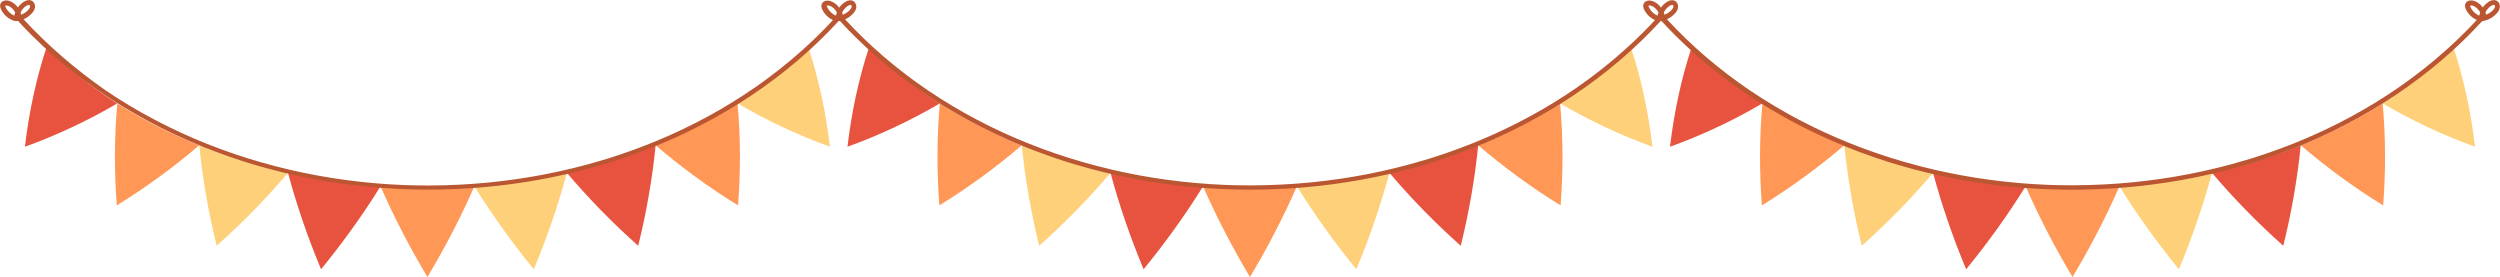
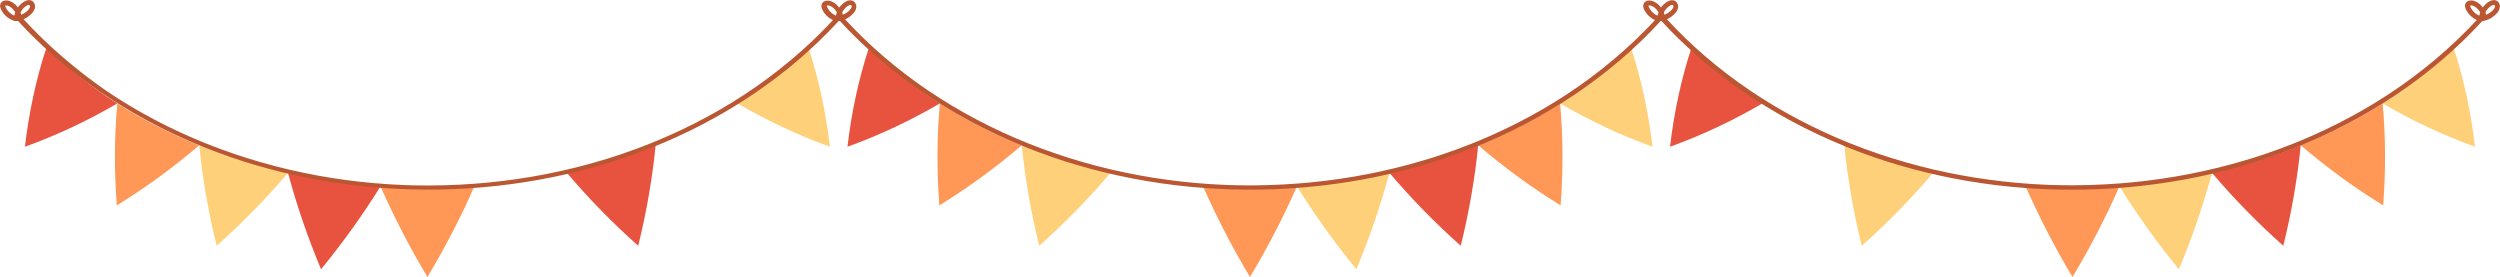
<svg xmlns="http://www.w3.org/2000/svg" height="584.6" preserveAspectRatio="xMidYMid meet" version="1.0" viewBox="361.9 699.9 5276.3 584.6" width="5276.3" zoomAndPan="magnify">
  <g>
    <g>
      <g>
        <g>
          <g>
            <g id="change1_8">
              <path d="M2345.4,918.2c-60.7,35.5-125.7,66.4-194.9,91.4c8.6-73,23.7-143.6,45.7-210.1 C2240.7,844.1,2291.1,883.7,2345.4,918.2z" fill="#e8533f" />
            </g>
          </g>
          <g>
            <g id="change2_8">
              <path d="M2518.3,1006.6c-53.6,45.8-111.6,88.4-173.9,126.8c-5.5-73-5.3-145,1.1-215.1 C2399.8,952.8,2457.9,982.1,2518.3,1006.6z" fill="#ff9756" />
            </g>
          </g>
          <g>
            <g id="change3_4">
              <path d="M2705.7,1064.7c-45.7,53.8-95.9,105.3-150.5,153.9c-4.4-17.8-8.5-35.4-12.2-53.1 c-3.7-17.8-7.1-35.5-10.2-53.1c-3-17.8-5.8-35.4-8.2-53c-2.4-17.6-4.4-35.3-6.2-52.8c7.6,3,15.1,6.1,22.8,8.9l23,8.5l23.2,7.9 c7.7,2.6,15.6,5,23.4,7.5C2641.9,1049,2673.7,1057.4,2705.7,1064.7z" fill="#ffd07a" />
            </g>
          </g>
        </g>
        <g>
          <g>
            <g id="change1_6">
-               <path d="M2900.9,1093.3c-37.4,60.2-79.2,118.4-125.4,174.9c-28.1-67.3-51.5-135.2-69.8-203.5 c32,7.3,64.4,13.1,97,17.9C2835.2,1087.3,2868,1091.1,2900.9,1093.3z" fill="#e8533f" />
-             </g>
+               </g>
          </g>
          <g>
            <g id="change2_2">
              <path d="M3099,1093.3c-28.4,64.7-61.5,128.6-99,191.2c-37.5-62.6-70.5-126.5-99-191.2c32.9,2.3,65.9,3.5,99,3.6 C3033,1096.8,3066.1,1095.6,3099,1093.3z" fill="#ff9756" />
            </g>
          </g>
          <g>
            <g id="change3_1">
              <path d="M3294.3,1064.7c-18.3,68.3-41.7,136.2-69.8,203.5c-46.2-56.5-88-114.8-125.4-174.9 c32.9-2.2,65.7-6,98.3-10.7C3229.9,1077.8,3262.3,1072,3294.3,1064.7z" fill="#ffd07a" />
            </g>
          </g>
        </g>
        <g>
          <g>
            <g id="change1_1">
              <path d="M3481.6,1006.6c-1.7,17.5-3.7,35.2-6.2,52.8c-2.4,17.5-5.2,35.2-8.2,53c-3.1,17.6-6.5,35.3-10.2,53.1 c-3.7,17.8-7.9,35.3-12.2,53.1c-54.6-48.6-104.7-100.1-150.5-153.9c32-7.2,63.7-15.7,95-25.3c7.8-2.5,15.6-4.8,23.4-7.5 l23.2-7.9l23-8.5C3466.5,1012.7,3474,1009.6,3481.6,1006.6z" fill="#e8533f" />
            </g>
          </g>
          <g>
            <g id="change2_3">
              <path d="M3654.5,918.3c6.4,70,6.7,142,1.1,215.1c-62.4-38.4-120.3-81-173.9-126.8 C3542.1,982.1,3600.2,952.8,3654.5,918.3z" fill="#ff9756" />
            </g>
          </g>
          <g>
            <g id="change3_8">
              <path d="M3803.8,799.5c22,66.5,37.1,137.1,45.7,210.1c-69.2-25-134.2-55.9-194.9-91.4 C3708.9,883.7,3759.3,844.1,3803.8,799.5z" fill="#ffd07a" />
            </g>
          </g>
        </g>
      </g>
    </g>
    <g>
      <g>
        <g>
          <g>
            <g id="change1_4">
              <path d="M4081.4,918.2c-60.7,35.5-125.7,66.4-194.9,91.4c8.6-73,23.7-143.6,45.7-210.1 C3976.7,844.1,4027.1,883.7,4081.4,918.2z" fill="#e8533f" />
            </g>
          </g>
          <g>
            <g id="change2_1">
-               <path d="M4254.3,1006.6c-53.6,45.8-111.6,88.4-173.9,126.8c-5.5-73-5.3-145,1.1-215.1 C4135.8,952.8,4193.9,982.1,4254.3,1006.6z" fill="#ff9756" />
-             </g>
+               </g>
          </g>
          <g>
            <g id="change3_5">
              <path d="M4441.7,1064.7c-45.7,53.8-95.9,105.3-150.5,153.9c-4.4-17.8-8.5-35.4-12.2-53.1 c-3.7-17.8-7.1-35.5-10.2-53.1c-3-17.8-5.8-35.4-8.2-53c-2.4-17.6-4.4-35.3-6.2-52.8c7.6,3,15.1,6.1,22.8,8.9l23,8.5l23.2,7.9 c7.7,2.6,15.6,5,23.4,7.5C4377.9,1049,4409.7,1057.4,4441.7,1064.7z" fill="#ffd07a" />
            </g>
          </g>
        </g>
        <g>
          <g>
            <g id="change1_3">
-               <path d="M4636.9,1093.3c-37.4,60.2-79.2,118.4-125.4,174.9c-28.1-67.3-51.5-135.2-69.8-203.5 c32,7.3,64.4,13.1,97,17.9C4571.2,1087.3,4604,1091.1,4636.9,1093.3z" fill="#e8533f" />
-             </g>
+               </g>
          </g>
          <g>
            <g id="change2_5">
              <path d="M4835,1093.3c-28.4,64.7-61.5,128.6-99,191.2c-37.5-62.6-70.5-126.5-99-191.2c32.9,2.3,65.9,3.5,99,3.6 C4769,1096.8,4802.1,1095.6,4835,1093.3z" fill="#ff9756" />
            </g>
          </g>
          <g>
            <g id="change3_2">
              <path d="M5030.3,1064.7c-18.3,68.3-41.7,136.2-69.8,203.5c-46.2-56.5-88-114.8-125.4-174.9 c32.9-2.2,65.7-6,98.3-10.7C4965.9,1077.8,4998.3,1072,5030.3,1064.7z" fill="#ffd07a" />
            </g>
          </g>
        </g>
        <g>
          <g>
            <g id="change1_9">
              <path d="M5217.6,1006.6c-1.7,17.5-3.7,35.2-6.2,52.8c-2.4,17.5-5.2,35.2-8.2,53c-3.1,17.6-6.5,35.3-10.2,53.1 c-3.7,17.8-7.9,35.3-12.2,53.1c-54.6-48.6-104.7-100.1-150.5-153.9c32-7.2,63.7-15.7,95-25.3c7.8-2.5,15.6-4.8,23.4-7.5 l23.2-7.9l23-8.5C5202.5,1012.7,5210,1009.6,5217.6,1006.6z" fill="#e8533f" />
            </g>
          </g>
          <g>
            <g id="change2_7">
              <path d="M5390.5,918.3c6.4,70,6.7,142,1.1,215.1c-62.4-38.4-120.3-81-173.9-126.8 C5278.1,982.1,5336.2,952.8,5390.5,918.3z" fill="#ff9756" />
            </g>
          </g>
          <g>
            <g id="change3_7">
              <path d="M5539.8,799.5c22,66.5,37.1,137.1,45.7,210.1c-69.2-25-134.2-55.9-194.9-91.4 C5444.9,883.7,5495.3,844.1,5539.8,799.5z" fill="#ffd07a" />
            </g>
          </g>
        </g>
      </g>
    </g>
    <g>
      <g>
        <g>
          <g>
            <g id="change1_5">
              <path d="M609.4,918.2c-60.7,35.5-125.7,66.4-194.9,91.4c8.6-73,23.7-143.6,45.7-210.1 C504.7,844.1,555.1,883.7,609.4,918.2z" fill="#e8533f" />
            </g>
          </g>
          <g>
            <g id="change2_6">
              <path d="M782.3,1006.6c-53.6,45.8-111.6,88.4-173.9,126.8c-5.5-73-5.3-145,1.1-215.1 C663.8,952.8,721.9,982.1,782.3,1006.6z" fill="#ff9756" />
            </g>
          </g>
          <g>
            <g id="change3_6">
              <path d="M969.7,1064.7c-45.7,53.8-95.9,105.3-150.5,153.9c-4.4-17.8-8.5-35.4-12.2-53.1 c-3.7-17.8-7.1-35.5-10.2-53.1c-3-17.8-5.8-35.4-8.2-53c-2.4-17.6-4.4-35.3-6.2-52.8c7.6,3,15.1,6.1,22.8,8.9l23,8.5l23.2,7.9 c7.7,2.6,15.6,5,23.4,7.5C905.9,1049,937.7,1057.4,969.7,1064.7z" fill="#ffd07a" />
            </g>
          </g>
        </g>
        <g>
          <g>
            <g id="change1_7">
              <path d="M1164.9,1093.3c-37.4,60.2-79.2,118.4-125.4,174.9c-28.1-67.3-51.5-135.2-69.8-203.5 c32,7.3,64.4,13.1,97,17.9C1099.2,1087.3,1132,1091.1,1164.9,1093.3z" fill="#e8533f" />
            </g>
          </g>
          <g>
            <g id="change2_4">
              <path d="M1363,1093.3c-28.4,64.7-61.5,128.6-99,191.2c-37.5-62.6-70.5-126.5-99-191.2c32.9,2.3,65.9,3.5,99,3.6 C1297,1096.8,1330.1,1095.6,1363,1093.3z" fill="#ff9756" />
            </g>
          </g>
          <g>
            <g id="change3_9">
-               <path d="M1558.3,1064.7c-18.3,68.3-41.7,136.2-69.8,203.5c-46.2-56.5-88-114.8-125.4-174.9 c32.9-2.2,65.7-6,98.3-10.7C1493.9,1077.8,1526.3,1072,1558.3,1064.7z" fill="#ffd07a" />
-             </g>
+               </g>
          </g>
        </g>
        <g>
          <g>
            <g id="change1_2">
              <path d="M1745.6,1006.6c-1.7,17.5-3.7,35.2-6.2,52.8c-2.4,17.5-5.2,35.2-8.2,53c-3.1,17.6-6.5,35.3-10.2,53.1 c-3.7,17.8-7.9,35.3-12.2,53.1c-54.6-48.6-104.7-100.1-150.5-153.9c32-7.2,63.7-15.7,95-25.3c7.8-2.5,15.6-4.8,23.4-7.5 l23.2-7.9l23-8.5C1730.5,1012.7,1738,1009.6,1745.6,1006.6z" fill="#e8533f" />
            </g>
          </g>
          <g>
            <g id="change2_9">
-               <path d="M1918.5,918.3c6.4,70,6.7,142,1.1,215.1c-62.4-38.4-120.3-81-173.9-126.8 C1806.1,982.1,1864.2,952.8,1918.5,918.3z" fill="#ff9756" />
-             </g>
+               </g>
          </g>
          <g>
            <g id="change3_3">
              <path d="M2067.8,799.5c22,66.5,37.1,137.1,45.7,210.1c-69.2-25-134.2-55.9-194.9-91.4 C1972.9,883.7,2023.3,844.1,2067.8,799.5z" fill="#ffd07a" />
            </g>
          </g>
        </g>
      </g>
    </g>
    <g id="change4_1">
      <path d="M5637.2,708.6c-0.8-2.2-2.2-4.3-4.1-5.9c-1.9-1.6-4.3-2.4-6.7-2.6c-2.4-0.2-4.7,0.3-6.8,1 c-2.1,0.8-4.1,1.8-5.9,3c-1.8,1.2-3.5,2.5-5.1,3.9c-2.6,2.3-4.8,4.9-6.8,7.6c-1.8-2.5-3.9-4.9-6.2-6.9c-3-2.6-6.4-4.8-10.2-6.3 c-1.9-0.7-3.9-1.3-6-1.5c-1-0.1-2.1-0.2-3.2-0.1c-1.1,0.1-2.1,0.2-3.2,0.5c-2.1,0.6-4.2,1.6-5.8,3.3c-1.6,1.7-2.6,4-2.9,6.3 c-0.2,2.3,0.3,4.5,1,6.5c0.4,1,0.8,1.9,1.2,2.8c0.4,0.9,0.9,1.8,1.4,2.7c2,3.5,4.5,6.7,7.3,9.5c2.8,2.8,6,5.3,9.5,7.3 c1.5,0.8,2.9,1.6,4.5,2.3l-1.1,1.2l-10.4,11l-10.6,10.9c-14.2,14.4-28.9,28.3-44,41.7c-30.2,26.9-62,51.9-95.1,75.1 c-66.3,46.3-137.9,84.8-212.6,115.7c-9.3,3.9-18.8,7.5-28.2,11.1c-9.4,3.8-18.9,7.1-28.4,10.5c-9.5,3.5-19.1,6.6-28.7,9.8 c-9.6,3.3-19.3,6.1-28.9,9c-38.7,11.6-78,21.2-117.7,29c-79.3,15.5-160.1,23.4-241,23.9l-7.6,0.1l-7.6-0.1l-7.6-0.1l-7.6-0.1 l-7.6-0.1l-7.6-0.2l-7.6-0.2l-7.6-0.3c-20.2-0.8-40.4-2.1-60.5-3.9c-40.3-3.5-80.4-8.9-120.1-16.2 c-79.5-14.6-157.6-36.8-232.7-66.7c-75.1-29.9-147.1-67.6-214-112.9c-63.5-43.1-122.5-93.2-174.5-149.7c0.7-0.3,1.5-0.7,2.2-1 c1.9-1,3.8-2,5.6-3.3c3.6-2.4,6.8-5.3,9.7-8.5c1.4-1.6,2.8-3.4,3.9-5.4c1.1-2,1.9-4.2,2.2-6.5c0.3-2.4,0.1-4.8-0.7-7 c-0.8-2.2-2.2-4.3-4.1-5.9c-1.9-1.6-4.3-2.4-6.7-2.6c-2.4-0.2-4.7,0.3-6.8,1c-2.1,0.8-4.1,1.8-5.9,3c-1.8,1.2-3.5,2.5-5.1,3.9 c-2.6,2.3-4.8,4.9-6.8,7.6c-1.8-2.5-3.9-4.9-6.2-6.9c-3-2.6-6.4-4.8-10.2-6.3c-1.9-0.7-3.9-1.3-6-1.5c-1-0.1-2.1-0.2-3.2-0.1 c-1.1,0.1-2.1,0.2-3.2,0.5c-2.1,0.6-4.2,1.6-5.8,3.3c-1.6,1.7-2.6,4-2.9,6.3c-0.2,2.3,0.3,4.5,1,6.5c0.4,1,0.8,1.9,1.2,2.8 c0.4,0.9,0.9,1.8,1.4,2.7c2,3.5,4.5,6.7,7.3,9.5c2.8,2.8,6,5.3,9.5,7.3c1.5,0.8,2.9,1.6,4.5,2.3l-1.1,1.2l-10.4,11l-10.6,10.9 c-14.2,14.4-28.9,28.3-44,41.7c-30.2,26.9-62,51.9-95.1,75.1c-66.3,46.3-137.9,84.8-212.6,115.7c-9.3,3.9-18.8,7.5-28.2,11.1 c-9.4,3.8-18.9,7.1-28.4,10.5c-9.5,3.5-19.1,6.6-28.7,9.8c-9.6,3.3-19.3,6.1-28.9,9c-38.7,11.6-78,21.2-117.7,29 c-79.3,15.5-160.1,23.4-241,23.9l-7.6,0.1l-7.6-0.1l-7.6-0.1l-7.6-0.1l-7.6-0.1l-7.6-0.2l-7.6-0.2l-7.6-0.3 c-20.2-0.8-40.4-2.1-60.5-3.9c-40.3-3.5-80.4-8.9-120.1-16.2c-79.5-14.6-157.6-36.8-232.7-66.7c-75.1-29.9-147.1-67.6-214-112.9 c-63.5-43.1-122.5-93.2-174.5-149.7c0.7-0.3,1.5-0.7,2.2-1c1.9-1,3.8-2,5.6-3.3c3.6-2.4,6.8-5.3,9.7-8.5c1.4-1.6,2.8-3.4,3.9-5.4 c1.1-2,1.9-4.2,2.2-6.5c0.3-2.4,0.1-4.8-0.7-7c-0.8-2.2-2.2-4.3-4.1-5.9c-1.9-1.6-4.3-2.4-6.7-2.6c-2.4-0.2-4.7,0.3-6.8,1 c-2.1,0.8-4.1,1.8-5.9,3c-1.8,1.2-3.5,2.5-5.1,3.9c-2.6,2.3-4.8,4.9-6.8,7.6c-1.8-2.5-3.9-4.9-6.2-6.9c-3-2.6-6.4-4.8-10.2-6.3 c-1.9-0.7-3.9-1.3-6-1.5c-1-0.1-2.1-0.2-3.2-0.1c-1.1,0.1-2.1,0.2-3.2,0.5c-2.1,0.6-4.2,1.6-5.8,3.3c-1.6,1.7-2.6,4-2.9,6.3 c-0.2,2.3,0.3,4.5,1,6.5c0.4,1,0.8,1.9,1.2,2.8c0.4,0.9,0.9,1.8,1.4,2.7c2,3.5,4.5,6.7,7.3,9.5c2.8,2.8,6,5.3,9.5,7.3 c1.3,0.7,2.6,1.5,4,2.1l-1.3,1.4l-10.4,11l-10.6,10.9c-14.2,14.4-28.9,28.3-44,41.7c-30.2,26.9-62,51.9-95.1,75.1 c-66.3,46.3-137.9,84.8-212.6,115.7c-9.3,3.9-18.8,7.5-28.2,11.1c-9.4,3.8-18.9,7.1-28.4,10.5c-9.5,3.5-19.1,6.6-28.7,9.8 c-9.6,3.3-19.3,6.1-28.9,9c-38.7,11.6-78,21.2-117.7,29c-79.3,15.5-160.1,23.4-241,23.9l-7.6,0.1l-7.6-0.1l-7.6-0.1l-7.6-0.1 l-7.6-0.1l-7.6-0.2l-7.6-0.2l-7.6-0.3c-20.2-0.8-40.4-2.1-60.5-3.9c-40.3-3.5-80.4-8.9-120.1-16.2 c-79.5-14.6-157.6-36.8-232.7-66.7c-75.1-29.9-147.1-67.6-214-112.9C522.4,847,463.5,797,411.6,740.5c0.9-0.4,1.8-0.8,2.7-1.2 c1.9-1,3.8-2,5.6-3.3c3.6-2.4,6.8-5.3,9.7-8.5c1.4-1.6,2.8-3.4,3.9-5.4c1.1-2,1.9-4.2,2.2-6.5c0.3-2.4,0.1-4.8-0.7-7 c-0.8-2.2-2.2-4.3-4.1-5.9c-1.9-1.6-4.3-2.4-6.7-2.6c-2.4-0.2-4.7,0.3-6.8,1c-2.1,0.8-4.1,1.8-5.9,3c-1.8,1.2-3.5,2.5-5.1,3.9 c-2.6,2.3-4.8,4.9-6.8,7.6c-1.8-2.5-3.9-4.9-6.2-6.9c-3-2.6-6.4-4.8-10.2-6.3c-1.9-0.7-3.9-1.3-6-1.5c-1-0.1-2.1-0.2-3.2-0.1 c-1.1,0.1-2.1,0.2-3.2,0.5c-2.1,0.6-4.2,1.6-5.8,3.3c-1.6,1.7-2.6,4-2.9,6.3c-0.2,2.3,0.3,4.5,1,6.5c0.4,1,0.8,1.9,1.2,2.8 c0.4,0.9,0.9,1.8,1.4,2.7c2,3.5,4.5,6.7,7.3,9.5c2.8,2.8,6,5.3,9.5,7.3c1.7,1,3.5,1.9,5.4,2.7c0.9,0.4,1.9,0.7,2.8,1.1 c0.9,0.3,1.9,0.6,3,0.7c0.6,0.2,1.2,0.3,1.9,0.3l0.3,0l0.2,0l0.1,0l0.4,0l0.8-0.1c0.5-0.1,1.1-0.1,1.6-0.2c0.3,0,0.6-0.1,0.9-0.2 c3,3.2,5.9,6.5,9,9.7c3.5,3.7,7,7.4,10.5,11c3.6,3.6,7.1,7.3,10.7,10.8c14.4,14.3,29.2,28.2,44.4,41.6 c30.5,26.8,62.6,51.7,96,74.8c66.8,46.1,138.7,84.6,213.8,115.3l7,2.9c2.3,1,4.7,1.8,7.1,2.8l14.2,5.5l7.1,2.7 c2.4,0.9,4.8,1.7,7.1,2.6l14.3,5.1l7.2,2.6c2.4,0.9,4.8,1.6,7.2,2.4l14.4,4.8l7.2,2.4c2.4,0.8,4.8,1.5,7.3,2.2l14.6,4.4 c38.9,11.5,78.3,21.1,118.1,28.8c79.6,15.4,160.7,23.2,241.8,23.6c81.1,0.5,162.2-6.5,242-21c79.8-14.5,158.2-36.6,233.6-66.4 c75.4-29.8,147.8-67.4,215.1-112.6c66.5-44.5,128-96.6,182.1-155.5c0.4,0,0.9-0.1,1.3-0.2c0.5-0.1,1-0.2,1.5-0.3 c3,3.3,6,6.6,9.1,9.8c3.5,3.7,7,7.4,10.5,11c3.6,3.6,7.1,7.3,10.7,10.8c14.4,14.3,29.2,28.2,44.4,41.6 c30.5,26.8,62.6,51.7,96,74.8c66.8,46.1,138.7,84.6,213.8,115.3l7,2.9c2.3,1,4.7,1.8,7.1,2.8l14.2,5.5l7.1,2.7 c2.4,0.9,4.8,1.7,7.1,2.6l14.3,5.1l7.2,2.6c2.4,0.9,4.8,1.6,7.2,2.4l14.4,4.8l7.2,2.4c2.4,0.8,4.8,1.5,7.3,2.2l14.6,4.4 c38.9,11.5,78.3,21.1,118.1,28.8c79.6,15.4,160.7,23.2,241.8,23.6c81.1,0.5,162.2-6.5,242-21c79.8-14.5,158.2-36.6,233.6-66.4 c75.4-29.8,147.8-67.4,215.1-112.6c66.5-44.6,128.1-96.6,182.2-155.6c0.2,0,0.3,0,0.5-0.1c0.5-0.1,1-0.2,1.5-0.3 c3,3.3,6,6.6,9.1,9.8c3.5,3.7,7,7.4,10.5,11c3.6,3.6,7.1,7.3,10.7,10.8c14.4,14.3,29.2,28.2,44.4,41.6 c30.5,26.8,62.6,51.7,96,74.8c66.8,46.1,138.7,84.6,213.8,115.3l7,2.9c2.3,1,4.7,1.8,7.1,2.8l14.2,5.5l7.1,2.7 c2.4,0.9,4.8,1.7,7.1,2.6l14.3,5.1l7.2,2.6c2.4,0.9,4.8,1.6,7.2,2.4l14.4,4.8l7.2,2.4c2.4,0.8,4.8,1.5,7.3,2.2l14.6,4.4 c38.9,11.5,78.3,21.1,118.1,28.8c79.6,15.4,160.7,23.2,241.8,23.6c81.1,0.5,162.2-6.5,242-21c79.8-14.5,158.2-36.6,233.6-66.4 c75.4-29.8,147.8-67.4,215.1-112.6c66.5-44.6,128.1-96.6,182.2-155.6c0.2,0,0.4,0,0.5-0.1c1.1-0.2,2.1-0.3,3.2-0.6 c2.1-0.4,4.2-1.1,6.2-1.8c2-0.7,4-1.6,5.9-2.5c1.9-1,3.8-2,5.6-3.3c3.6-2.4,6.8-5.3,9.7-8.5c1.4-1.6,2.8-3.4,3.9-5.4 c1.1-2,1.9-4.2,2.2-6.5C5638.2,713.3,5637.9,710.8,5637.2,708.6z M5620.3,724.2c-3.4,2.9-7.4,5.2-11.6,6.8 c-0.1-0.6-0.2-1.1-0.3-1.7c-0.1-0.7-0.3-1.4-0.5-2.1l-0.3-1l-0.1-0.2c0.1,0,0.1-0.1,0.1-0.1l0.1-0.3l0.2-0.4 c0.3-0.6,0.6-1.2,0.9-1.7c0.6-1.1,1.4-2.2,2.2-3.3c1.6-2.1,3.4-4,5.4-5.7c1-0.8,2.1-1.6,3.2-2.3c1.1-0.7,2.2-1.3,3.4-1.6 c1.1-0.4,2.3-0.5,3-0.3c0.2,0.1,0.3,0.1,0.5,0.2c0.1,0.1,0.3,0.2,0.4,0.4c0.2,0.3,0.5,0.8,0.6,1.3c0.3,1,0.2,2-0.1,3.1 c-0.4,1.1-1,2.2-1.7,3.2C5624.2,720.6,5622.3,722.5,5620.3,724.2z M5575.1,712c0.1-0.1,0.3-0.2,0.5-0.3c0.5-0.2,1.1-0.3,1.7-0.3 c1.9,0,3.9,0.6,5.8,1.5c1,0.4,1.9,1,2.8,1.6c0.9,0.6,1.8,1.2,2.6,1.9c1.7,1.4,3.2,3,4.6,4.7c1.2,1.6,2.3,3.3,3.1,5 c-0.8,2.2-1.4,4.5-1.8,6.8c-2.3-0.9-4.5-2.1-6.5-3.6c-2.6-1.8-4.9-4-7-6.5c-2-2.4-3.7-5.1-5-8c-0.3-0.7-0.6-1.4-0.8-2 c-0.1-0.3-0.1-0.6-0.1-0.8C5575,712.1,5575,712,5575.1,712C5575.1,712,5575.1,712,5575.1,712z M3874.4,729.4 c-0.1-0.7-0.3-1.4-0.5-2.1l-0.3-1l-0.1-0.2c0.1,0,0.1-0.1,0.1-0.1l0.1-0.3l0.2-0.4c0.3-0.6,0.6-1.2,0.9-1.7 c0.7-1.1,1.4-2.2,2.2-3.3c1.6-2.1,3.4-4,5.4-5.7c1-0.8,2.1-1.6,3.2-2.3c1.1-0.7,2.2-1.3,3.4-1.6c1.1-0.4,2.3-0.5,3-0.3 c0.2,0.1,0.3,0.1,0.5,0.2c0.1,0.1,0.3,0.2,0.4,0.4c0.2,0.3,0.5,0.8,0.6,1.3c0.3,1,0.2,2-0.1,3.1c-0.4,1.1-1,2.2-1.7,3.2 c-1.5,2.1-3.4,4-5.4,5.7c-3.4,2.9-7.4,5.2-11.6,6.8C3874.6,730.5,3874.5,729.9,3874.4,729.4z M3841,712c0.1-0.1,0.3-0.2,0.5-0.3 c0.5-0.2,1.1-0.3,1.7-0.3c1.9,0,3.9,0.6,5.8,1.5c1,0.4,1.9,1,2.8,1.6c0.9,0.6,1.8,1.2,2.6,1.9c1.7,1.4,3.2,3,4.6,4.7 c1.2,1.6,2.3,3.3,3.1,5c-0.8,2.2-1.4,4.5-1.8,6.8c-2.3-0.9-4.5-2.1-6.5-3.6c-2.6-1.8-4.9-4-7-6.5c-2-2.4-3.7-5.1-5-8 c-0.3-0.7-0.6-1.4-0.8-2c-0.1-0.3-0.1-0.6-0.1-0.8C3841,712.1,3841,712,3841,712C3841,712,3841,712,3841,712z M2140.3,729.4 c-0.1-0.7-0.3-1.4-0.5-2.1l-0.3-1l-0.1-0.2c0.1,0,0.1-0.1,0.1-0.1l0.1-0.3l0.2-0.4c0.3-0.6,0.6-1.2,0.9-1.7 c0.7-1.1,1.4-2.2,2.2-3.3c1.6-2.1,3.4-4,5.4-5.7c1-0.8,2.1-1.6,3.2-2.3c1.1-0.7,2.2-1.3,3.4-1.6c1.1-0.4,2.3-0.5,3-0.3 c0.4,0.1,0.6,0.3,0.8,0.6c0.2,0.3,0.5,0.8,0.6,1.3c0.6,2-0.4,4.3-1.9,6.3c-1.5,2.1-3.4,4-5.4,5.7c-3.4,2.9-7.4,5.2-11.6,6.8 C2140.5,730.5,2140.4,729.9,2140.3,729.4z M2106.9,712c0.1-0.1,0.3-0.2,0.5-0.3c0.5-0.2,1.1-0.3,1.7-0.3c1.9,0,3.9,0.6,5.8,1.5 c1,0.4,1.9,1,2.8,1.6c0.9,0.6,1.8,1.2,2.6,1.9c1.7,1.4,3.2,3,4.6,4.7c1.2,1.6,2.3,3.3,3.1,5c-0.8,2.2-1.4,4.5-1.8,6.8 c-2.3-0.9-4.5-2.1-6.5-3.6c-2.6-1.8-4.9-4-7-6.5c-2-2.4-3.7-5.1-5-8c-0.3-0.7-0.6-1.4-0.8-2c-0.1-0.3-0.1-0.6-0.1-0.8 C2106.9,712.1,2106.9,712,2106.9,712C2106.9,712,2106.9,712,2106.9,712z M372.8,712c0.1-0.1,0.3-0.2,0.5-0.3 c0.5-0.2,1.1-0.3,1.7-0.3c1.9,0,3.9,0.6,5.8,1.5c1,0.4,1.9,1,2.8,1.6c0.9,0.6,1.8,1.2,2.6,1.9c1.7,1.4,3.2,3,4.6,4.7 c1.2,1.6,2.3,3.3,3.1,5c-0.8,2.2-1.4,4.5-1.8,6.8c-2.3-0.9-4.5-2.1-6.5-3.6c-2.6-1.8-4.9-4-7-6.5c-2-2.4-3.7-5.1-5-8 c-0.3-0.7-0.6-1.4-0.8-2c-0.1-0.3-0.1-0.6-0.1-0.8C372.8,712.1,372.8,712,372.8,712C372.8,712,372.8,712,372.8,712z M406.2,729.4 c-0.1-0.7-0.3-1.4-0.5-2.1l-0.3-1l-0.1-0.2c0.1,0,0.1-0.1,0.1-0.1l0.1-0.3l0.2-0.4c0.3-0.6,0.6-1.2,0.9-1.7 c0.7-1.1,1.4-2.2,2.2-3.3c1.6-2.1,3.4-4,5.4-5.7c1-0.8,2.1-1.6,3.2-2.3c1.1-0.7,2.2-1.3,3.4-1.6c1.1-0.4,2.3-0.5,3-0.3 c0.4,0.1,0.6,0.3,0.8,0.6c0.2,0.3,0.5,0.8,0.6,1.3c0.6,2-0.4,4.3-1.9,6.3c-1.5,2.1-3.4,4-5.4,5.7c-3.4,2.9-7.4,5.2-11.6,6.8 C406.4,730.5,406.3,729.9,406.2,729.4z" fill="#ba5632" />
    </g>
  </g>
</svg>